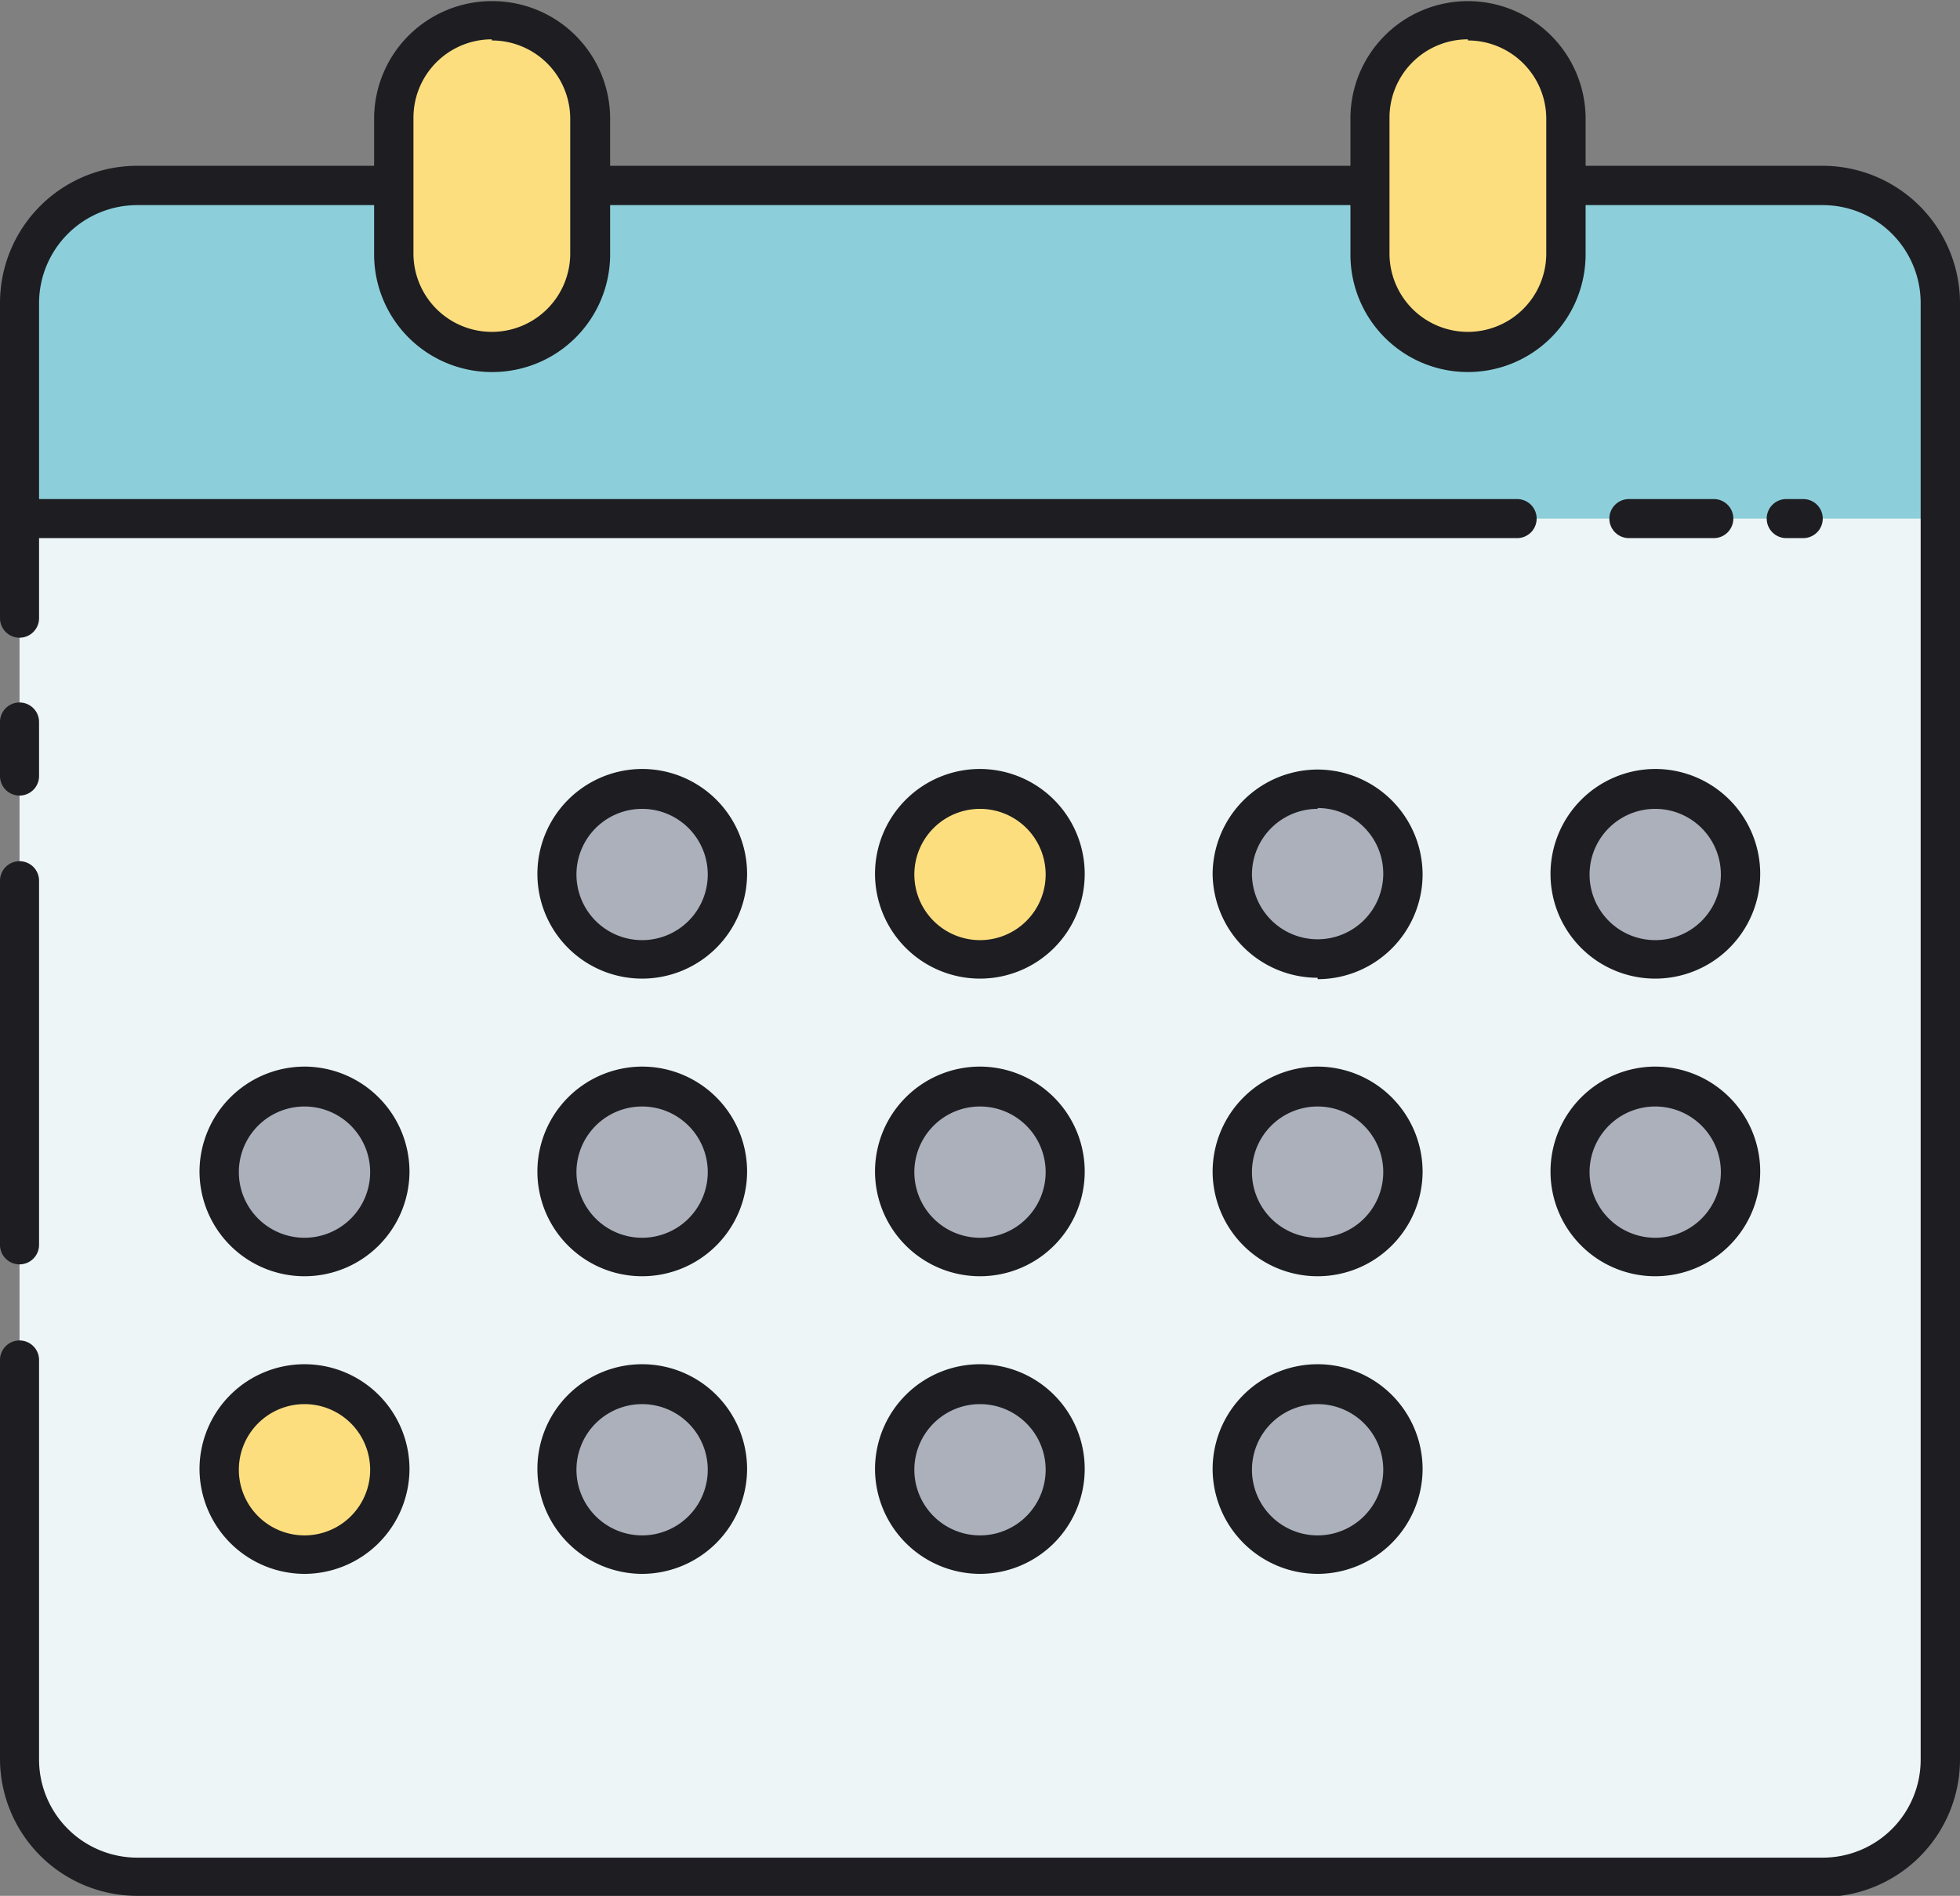
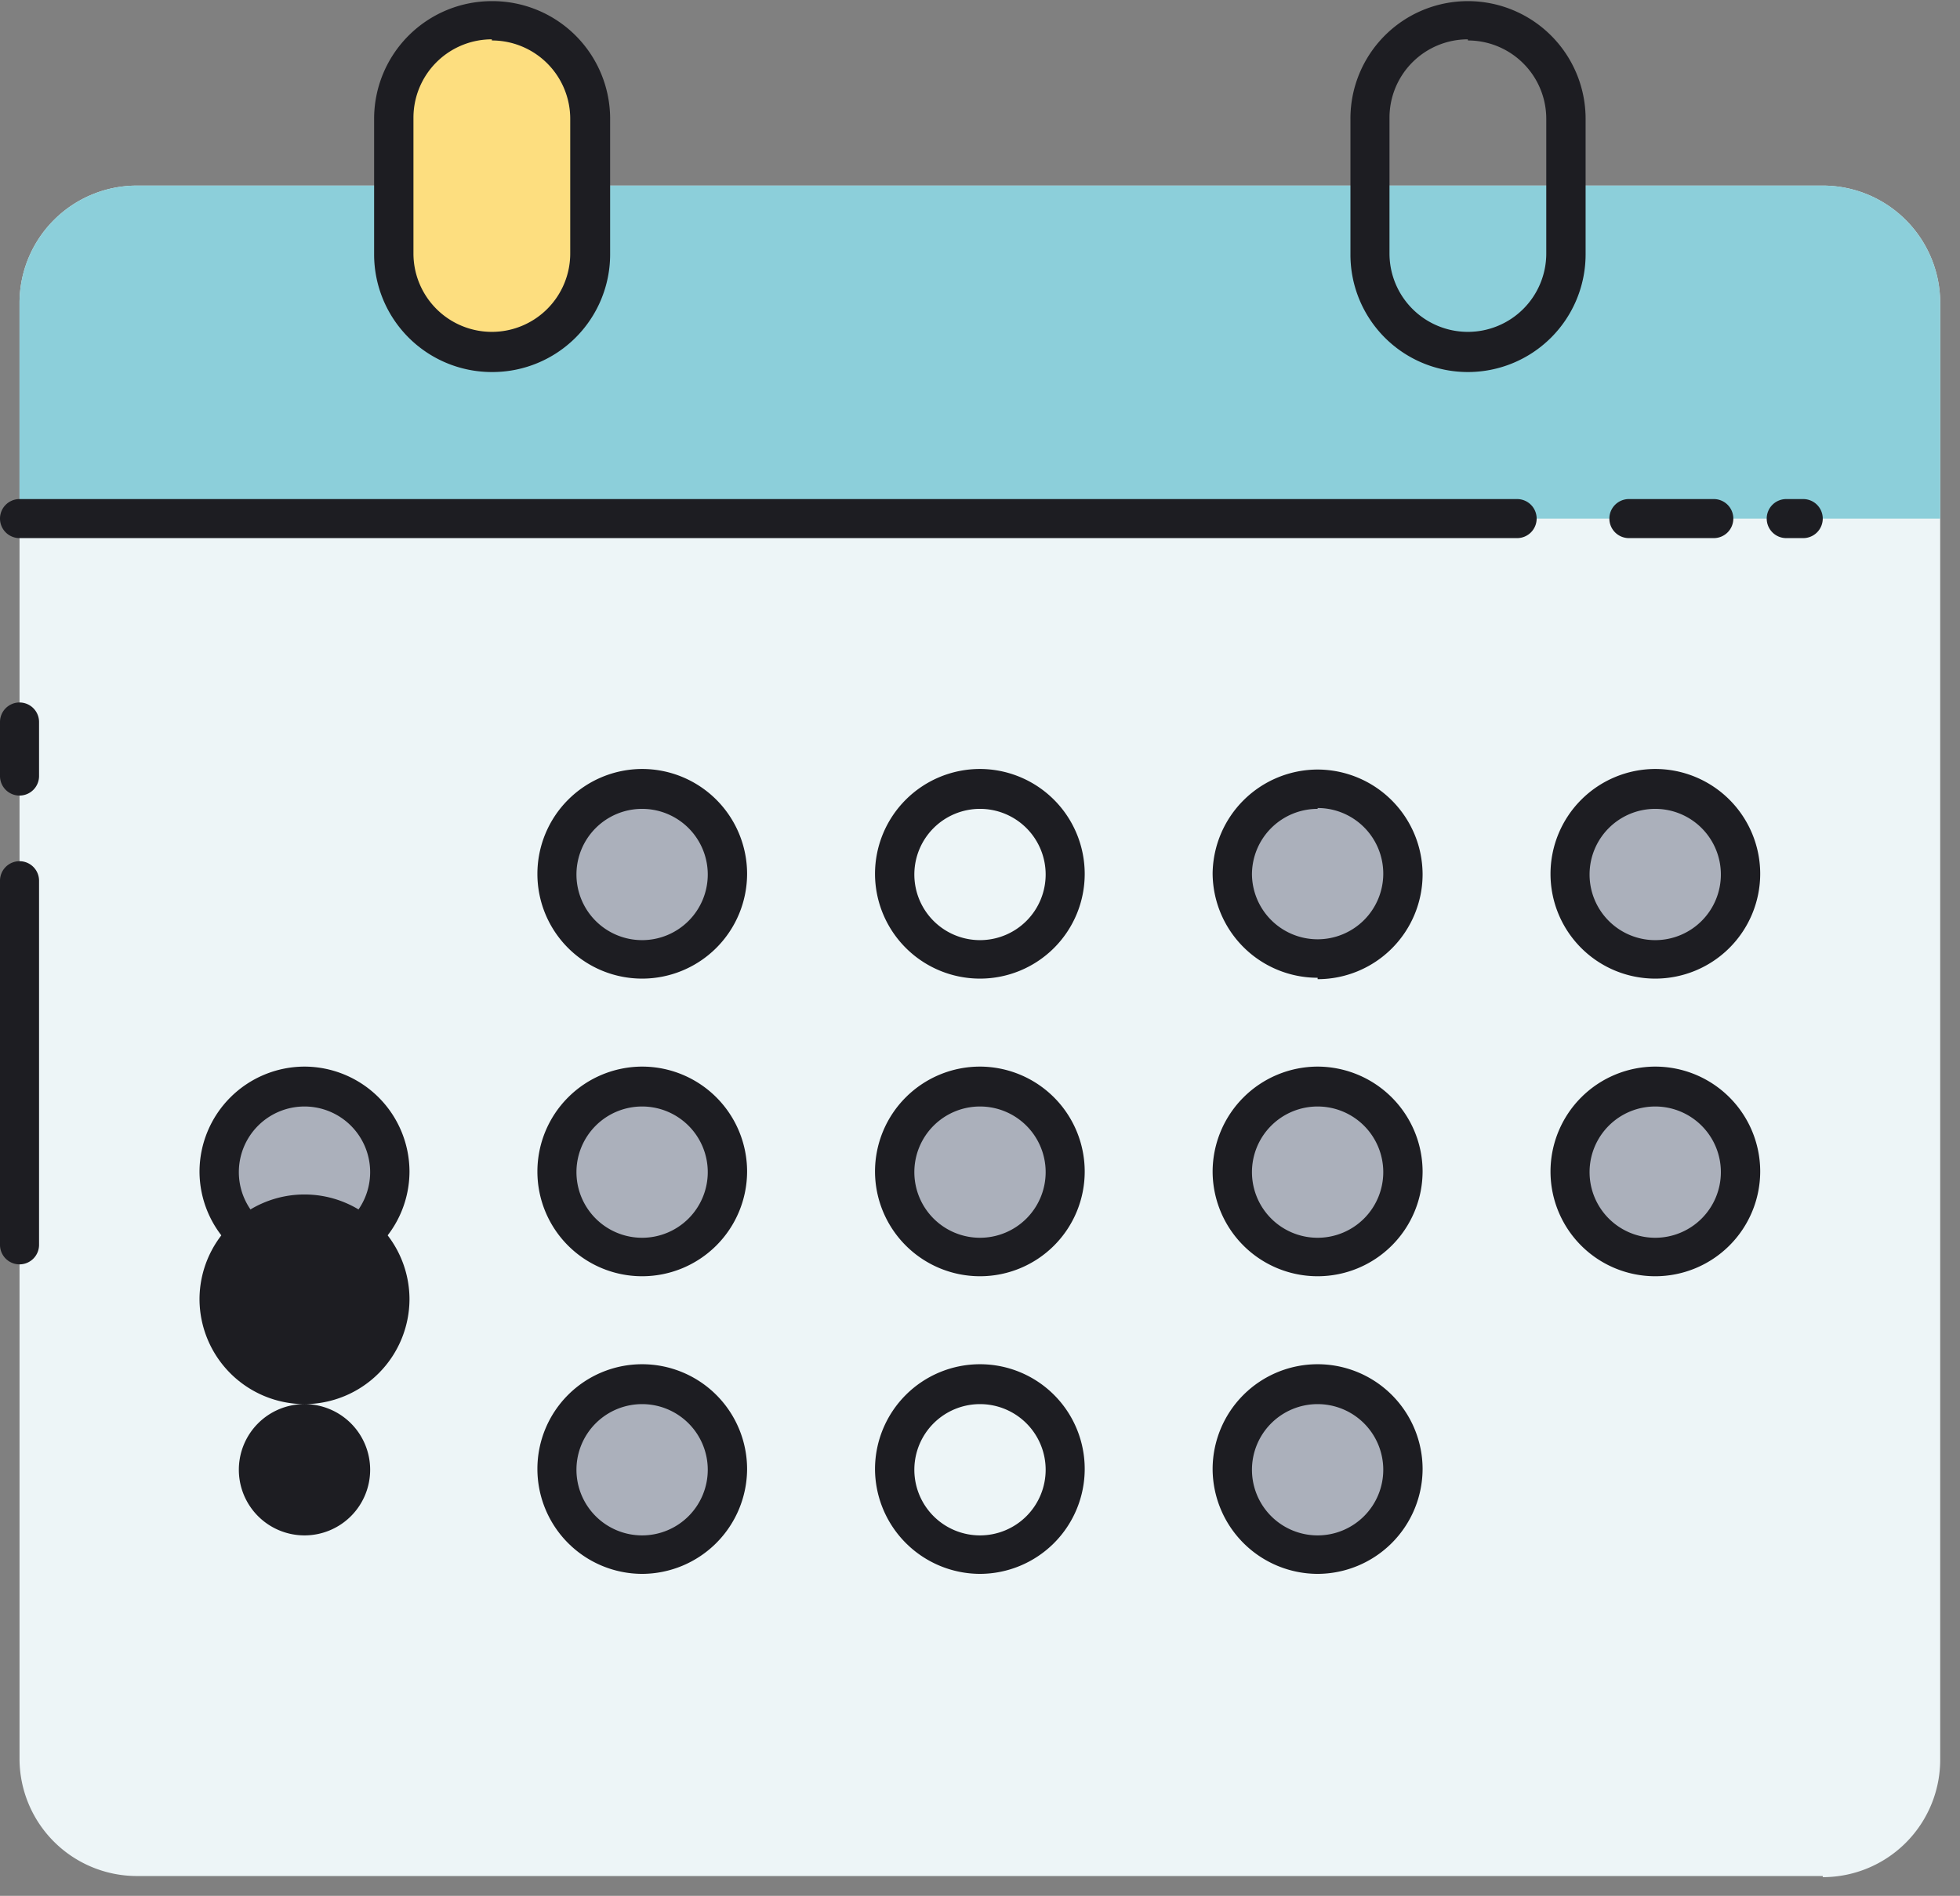
<svg xmlns="http://www.w3.org/2000/svg" id="a933616a-848e-4d77-b70e-c02cc6b10df6" data-name="Layer 1" viewBox="0 0 69.26 67.01">
  <rect x="0" y="0" width="69.26" height="67.01" fill="#808080" stroke="none" />
  <defs>
    <clipPath id="a3f4e255-4cbc-435a-b85d-43dd8a040f41" transform="translate(400.56 -362.8)">
      <rect x="-400.56" y="362.8" width="69.26" height="67.01" fill="none" />
    </clipPath>
  </defs>
  <title>icon-2</title>
  <g clip-path="url(#a3f4e255-4cbc-435a-b85d-43dd8a040f41)">
    <path d="M-336.15,429.11h-59.56a4.15,4.15,0,0,1-4.16-4.15V373.51a4.15,4.15,0,0,1,4.16-4.15h59.56a4.15,4.15,0,0,1,4.15,4.15V425a4.15,4.15,0,0,1-4.15,4.15" transform="translate(400.56 -362.8)" fill="#edf5f7" />
    <path d="M-332,381.13v-7.62a4.15,4.15,0,0,0-4.15-4.15h-59.57a4.15,4.15,0,0,0-4.15,4.15v7.62Z" transform="translate(400.56 -362.8)" fill="#8ccfda" />
    <path d="M-399.87,390.92a.69.69,0,0,1-.69-.69v-1.91a.69.69,0,0,1,.69-.69.69.69,0,0,1,.69.69v1.91a.69.69,0,0,1-.69.69" transform="translate(400.56 -362.8)" fill="#1d1d22" />
    <path d="M-399.87,407.49a.69.69,0,0,1-.69-.7V393.93a.69.69,0,0,1,.69-.69.69.69,0,0,1,.69.69v12.86a.69.69,0,0,1-.69.7" transform="translate(400.56 -362.8)" fill="#1d1d22" />
-     <path d="M-336.15,429.81h-59.56a4.85,4.85,0,0,1-4.85-4.85V410.88a.69.69,0,0,1,.69-.7.69.69,0,0,1,.69.7V425a3.47,3.47,0,0,0,3.47,3.46h59.56a3.46,3.46,0,0,0,3.46-3.46V373.51a3.46,3.46,0,0,0-3.46-3.46h-59.56a3.47,3.47,0,0,0-3.47,3.46v11.14a.69.69,0,0,1-.69.69.69.69,0,0,1-.69-.69V373.51a4.85,4.85,0,0,1,4.85-4.85h59.56a4.86,4.86,0,0,1,4.85,4.85V425a4.86,4.86,0,0,1-4.85,4.85" transform="translate(400.56 -362.8)" fill="#1d1d22" />
    <path d="M-346.95,381.82h-52.92a.69.69,0,0,1-.69-.69.69.69,0,0,1,.69-.69h52.92a.69.69,0,0,1,.69.69.69.69,0,0,1-.69.69" transform="translate(400.56 -362.8)" fill="#1d1d22" />
    <path d="M-340,381.82h-3a.69.69,0,0,1-.69-.69.69.69,0,0,1,.69-.69h3a.69.69,0,0,1,.69.69.69.69,0,0,1-.69.69" transform="translate(400.56 -362.8)" fill="#1d1d22" />
    <path d="M-336.84,381.82h-.6a.69.69,0,0,1-.69-.69.69.69,0,0,1,.69-.69h.6a.69.69,0,0,1,.69.69.69.69,0,0,1-.69.69" transform="translate(400.56 -362.8)" fill="#1d1d22" />
    <path d="M-383.18,363.49h0a3.46,3.46,0,0,0-3.46,3.47v4.8a3.46,3.46,0,0,0,3.46,3.46,3.46,3.46,0,0,0,3.46-3.46V367a3.46,3.46,0,0,0-3.46-3.47" transform="translate(400.56 -362.8)" fill="#fdde7f" />
    <path d="M-383.18,364.19a2.77,2.77,0,0,0-2.77,2.77v4.8a2.77,2.77,0,0,0,2.77,2.77,2.77,2.77,0,0,0,2.77-2.77V367a2.77,2.77,0,0,0-2.77-2.77m0,11.72a4.16,4.16,0,0,1-4.16-4.15V367a4.16,4.16,0,0,1,4.16-4.16A4.16,4.16,0,0,1-379,367v4.8a4.16,4.16,0,0,1-4.16,4.15" transform="translate(400.56 -362.8)" fill="#1d1d22" />
-     <path d="M-348.69,363.49h0a3.46,3.46,0,0,0-3.46,3.47v4.8a3.46,3.46,0,0,0,3.46,3.46,3.47,3.47,0,0,0,3.47-3.46V367a3.47,3.47,0,0,0-3.47-3.47" transform="translate(400.56 -362.8)" fill="#fdde7f" />
    <path d="M-348.69,364.19a2.77,2.77,0,0,0-2.77,2.77v4.8a2.77,2.77,0,0,0,2.77,2.77,2.77,2.77,0,0,0,2.77-2.77V367a2.77,2.77,0,0,0-2.77-2.77m0,11.72a4.15,4.15,0,0,1-4.15-4.15V367a4.15,4.15,0,0,1,4.15-4.16,4.16,4.16,0,0,1,4.16,4.16v4.8a4.16,4.16,0,0,1-4.16,4.15" transform="translate(400.56 -362.8)" fill="#1d1d22" />
    <path d="M-377.87,390.69a3,3,0,0,0-3,3,3,3,0,0,0,3,3,3,3,0,0,0,3-3,3,3,0,0,0-3-3" transform="translate(400.56 -362.8)" fill="#abb0bb" />
-     <path d="M-365.93,390.69a3,3,0,0,0-3,3,3,3,0,0,0,3,3,3,3,0,0,0,3-3,3,3,0,0,0-3-3" transform="translate(400.56 -362.8)" fill="#fdde7f" />
    <path d="M-354,390.69a3,3,0,0,0-3,3,3,3,0,0,0,3,3,3,3,0,0,0,3-3,3,3,0,0,0-3-3" transform="translate(400.56 -362.8)" fill="#abb0bb" />
    <path d="M-342.07,390.69a3,3,0,0,0-3,3,3,3,0,0,0,3,3,3,3,0,0,0,3-3,3,3,0,0,0-3-3" transform="translate(400.56 -362.8)" fill="#abb0bb" />
    <path d="M-389.8,401.21a3,3,0,0,0-3,3,3,3,0,0,0,3,3,3,3,0,0,0,3-3,3,3,0,0,0-3-3" transform="translate(400.56 -362.8)" fill="#abb0bb" />
    <path d="M-377.87,401.21a3,3,0,0,0-3,3,3,3,0,0,0,3,3,3,3,0,0,0,3-3,3,3,0,0,0-3-3" transform="translate(400.56 -362.8)" fill="#abb0bb" />
    <path d="M-365.93,401.21a3,3,0,0,0-3,3,3,3,0,0,0,3,3,3,3,0,0,0,3-3,3,3,0,0,0-3-3" transform="translate(400.56 -362.8)" fill="#abb0bb" />
    <path d="M-354,401.21a3,3,0,0,0-3,3,3,3,0,0,0,3,3,3,3,0,0,0,3-3,3,3,0,0,0-3-3" transform="translate(400.56 -362.8)" fill="#abb0bb" />
    <path d="M-342.07,401.21a3,3,0,0,0-3,3,3,3,0,0,0,3,3,3,3,0,0,0,3-3,3,3,0,0,0-3-3" transform="translate(400.56 -362.8)" fill="#abb0bb" />
-     <path d="M-389.8,411.74a3,3,0,0,0-3,3,3,3,0,0,0,3,3,3,3,0,0,0,3-3,3,3,0,0,0-3-3" transform="translate(400.56 -362.8)" fill="#fdde7f" />
    <path d="M-377.87,411.74a3,3,0,0,0-3,3,3,3,0,0,0,3,3,3,3,0,0,0,3-3,3,3,0,0,0-3-3" transform="translate(400.56 -362.8)" fill="#abb0bb" />
-     <path d="M-365.93,411.74a3,3,0,0,0-3,3,3,3,0,0,0,3,3,3,3,0,0,0,3-3,3,3,0,0,0-3-3" transform="translate(400.56 -362.8)" fill="#abb0bb" />
    <path d="M-354,411.74a3,3,0,0,0-3,3,3,3,0,0,0,3,3,3,3,0,0,0,3-3,3,3,0,0,0-3-3" transform="translate(400.56 -362.8)" fill="#abb0bb" />
    <path d="M-377.87,391.39a2.32,2.32,0,0,0-2.32,2.32,2.32,2.32,0,0,0,2.32,2.32,2.32,2.32,0,0,0,2.32-2.32,2.32,2.32,0,0,0-2.32-2.32m0,6a3.7,3.7,0,0,1-3.7-3.7,3.71,3.71,0,0,1,3.7-3.71,3.71,3.71,0,0,1,3.71,3.71,3.71,3.71,0,0,1-3.71,3.7" transform="translate(400.56 -362.8)" fill="#1d1d22" />
    <path d="M-365.93,391.39a2.32,2.32,0,0,0-2.32,2.32,2.32,2.32,0,0,0,2.32,2.32,2.32,2.32,0,0,0,2.32-2.32,2.32,2.32,0,0,0-2.32-2.32m0,6a3.71,3.71,0,0,1-3.71-3.7,3.71,3.71,0,0,1,3.71-3.71,3.71,3.71,0,0,1,3.7,3.71,3.7,3.7,0,0,1-3.7,3.7" transform="translate(400.56 -362.8)" fill="#1d1d22" />
    <path d="M-354,391.39a2.32,2.32,0,0,0-2.32,2.32A2.32,2.32,0,0,0-354,396a2.32,2.32,0,0,0,2.32-2.32,2.32,2.32,0,0,0-2.32-2.32m0,6a3.71,3.71,0,0,1-3.71-3.7A3.72,3.72,0,0,1-354,390a3.72,3.72,0,0,1,3.71,3.71,3.71,3.71,0,0,1-3.71,3.7" transform="translate(400.56 -362.8)" fill="#1d1d22" />
    <path d="M-342.07,391.39a2.32,2.32,0,0,0-2.32,2.32,2.32,2.32,0,0,0,2.32,2.32,2.32,2.32,0,0,0,2.32-2.32,2.32,2.32,0,0,0-2.32-2.32m0,6a3.7,3.7,0,0,1-3.7-3.7,3.71,3.71,0,0,1,3.7-3.71,3.71,3.71,0,0,1,3.71,3.71,3.71,3.71,0,0,1-3.71,3.7" transform="translate(400.56 -362.8)" fill="#1d1d22" />
    <path d="M-389.8,401.91a2.32,2.32,0,0,0-2.32,2.32,2.32,2.32,0,0,0,2.32,2.32,2.32,2.32,0,0,0,2.32-2.32,2.32,2.32,0,0,0-2.32-2.32m0,6a3.71,3.71,0,0,1-3.71-3.7,3.72,3.72,0,0,1,3.71-3.71,3.72,3.72,0,0,1,3.71,3.71,3.71,3.71,0,0,1-3.71,3.7" transform="translate(400.56 -362.8)" fill="#1d1d22" />
    <path d="M-377.87,401.91a2.32,2.32,0,0,0-2.32,2.32,2.32,2.32,0,0,0,2.32,2.32,2.32,2.32,0,0,0,2.32-2.32,2.32,2.32,0,0,0-2.32-2.32m0,6a3.7,3.7,0,0,1-3.7-3.7,3.71,3.71,0,0,1,3.7-3.71,3.71,3.71,0,0,1,3.71,3.71,3.71,3.71,0,0,1-3.71,3.7" transform="translate(400.56 -362.8)" fill="#1d1d22" />
    <path d="M-365.93,401.91a2.32,2.32,0,0,0-2.32,2.32,2.32,2.32,0,0,0,2.32,2.32,2.32,2.32,0,0,0,2.32-2.32,2.32,2.32,0,0,0-2.32-2.32m0,6a3.71,3.71,0,0,1-3.71-3.7,3.71,3.71,0,0,1,3.71-3.71,3.71,3.71,0,0,1,3.7,3.71,3.7,3.7,0,0,1-3.7,3.7" transform="translate(400.56 -362.8)" fill="#1d1d22" />
    <path d="M-354,401.91a2.32,2.32,0,0,0-2.32,2.32,2.32,2.32,0,0,0,2.32,2.32,2.32,2.32,0,0,0,2.32-2.32,2.32,2.32,0,0,0-2.32-2.32m0,6a3.71,3.71,0,0,1-3.71-3.7,3.72,3.72,0,0,1,3.71-3.71,3.72,3.72,0,0,1,3.71,3.71,3.71,3.71,0,0,1-3.71,3.7" transform="translate(400.56 -362.8)" fill="#1d1d22" />
    <path d="M-342.07,401.91a2.32,2.32,0,0,0-2.32,2.32,2.32,2.32,0,0,0,2.32,2.32,2.32,2.32,0,0,0,2.32-2.32,2.32,2.32,0,0,0-2.32-2.32m0,6a3.7,3.7,0,0,1-3.7-3.7,3.71,3.71,0,0,1,3.7-3.71,3.71,3.71,0,0,1,3.71,3.71,3.71,3.71,0,0,1-3.71,3.7" transform="translate(400.56 -362.8)" fill="#1d1d22" />
-     <path d="M-389.8,412.43a2.32,2.32,0,0,0-2.32,2.32,2.32,2.32,0,0,0,2.32,2.32,2.32,2.32,0,0,0,2.32-2.32,2.32,2.32,0,0,0-2.32-2.32m0,6a3.72,3.72,0,0,1-3.71-3.71,3.71,3.71,0,0,1,3.71-3.7,3.71,3.71,0,0,1,3.71,3.7,3.72,3.72,0,0,1-3.71,3.71" transform="translate(400.56 -362.8)" fill="#1d1d22" />
+     <path d="M-389.8,412.43a2.32,2.32,0,0,0-2.32,2.32,2.32,2.32,0,0,0,2.32,2.32,2.32,2.32,0,0,0,2.32-2.32,2.32,2.32,0,0,0-2.32-2.32a3.72,3.72,0,0,1-3.71-3.71,3.71,3.71,0,0,1,3.71-3.7,3.71,3.71,0,0,1,3.71,3.7,3.72,3.72,0,0,1-3.71,3.71" transform="translate(400.56 -362.8)" fill="#1d1d22" />
    <path d="M-377.87,412.43a2.32,2.32,0,0,0-2.32,2.32,2.32,2.32,0,0,0,2.32,2.32,2.32,2.32,0,0,0,2.32-2.32,2.32,2.32,0,0,0-2.32-2.32m0,6a3.71,3.71,0,0,1-3.7-3.71,3.7,3.7,0,0,1,3.7-3.7,3.71,3.71,0,0,1,3.71,3.7,3.72,3.72,0,0,1-3.71,3.71" transform="translate(400.56 -362.8)" fill="#1d1d22" />
    <path d="M-365.93,412.43a2.32,2.32,0,0,0-2.32,2.32,2.32,2.32,0,0,0,2.32,2.32,2.32,2.32,0,0,0,2.32-2.32,2.32,2.32,0,0,0-2.32-2.32m0,6a3.72,3.72,0,0,1-3.71-3.71,3.71,3.71,0,0,1,3.71-3.7,3.7,3.7,0,0,1,3.7,3.7,3.71,3.71,0,0,1-3.7,3.71" transform="translate(400.56 -362.8)" fill="#1d1d22" />
    <path d="M-354,412.43a2.32,2.32,0,0,0-2.32,2.32,2.32,2.32,0,0,0,2.32,2.32,2.32,2.32,0,0,0,2.32-2.32,2.32,2.32,0,0,0-2.32-2.32m0,6a3.72,3.72,0,0,1-3.71-3.71,3.71,3.71,0,0,1,3.71-3.7,3.71,3.71,0,0,1,3.71,3.7,3.72,3.72,0,0,1-3.71,3.71" transform="translate(400.56 -362.8)" fill="#1d1d22" />
  </g>
</svg>